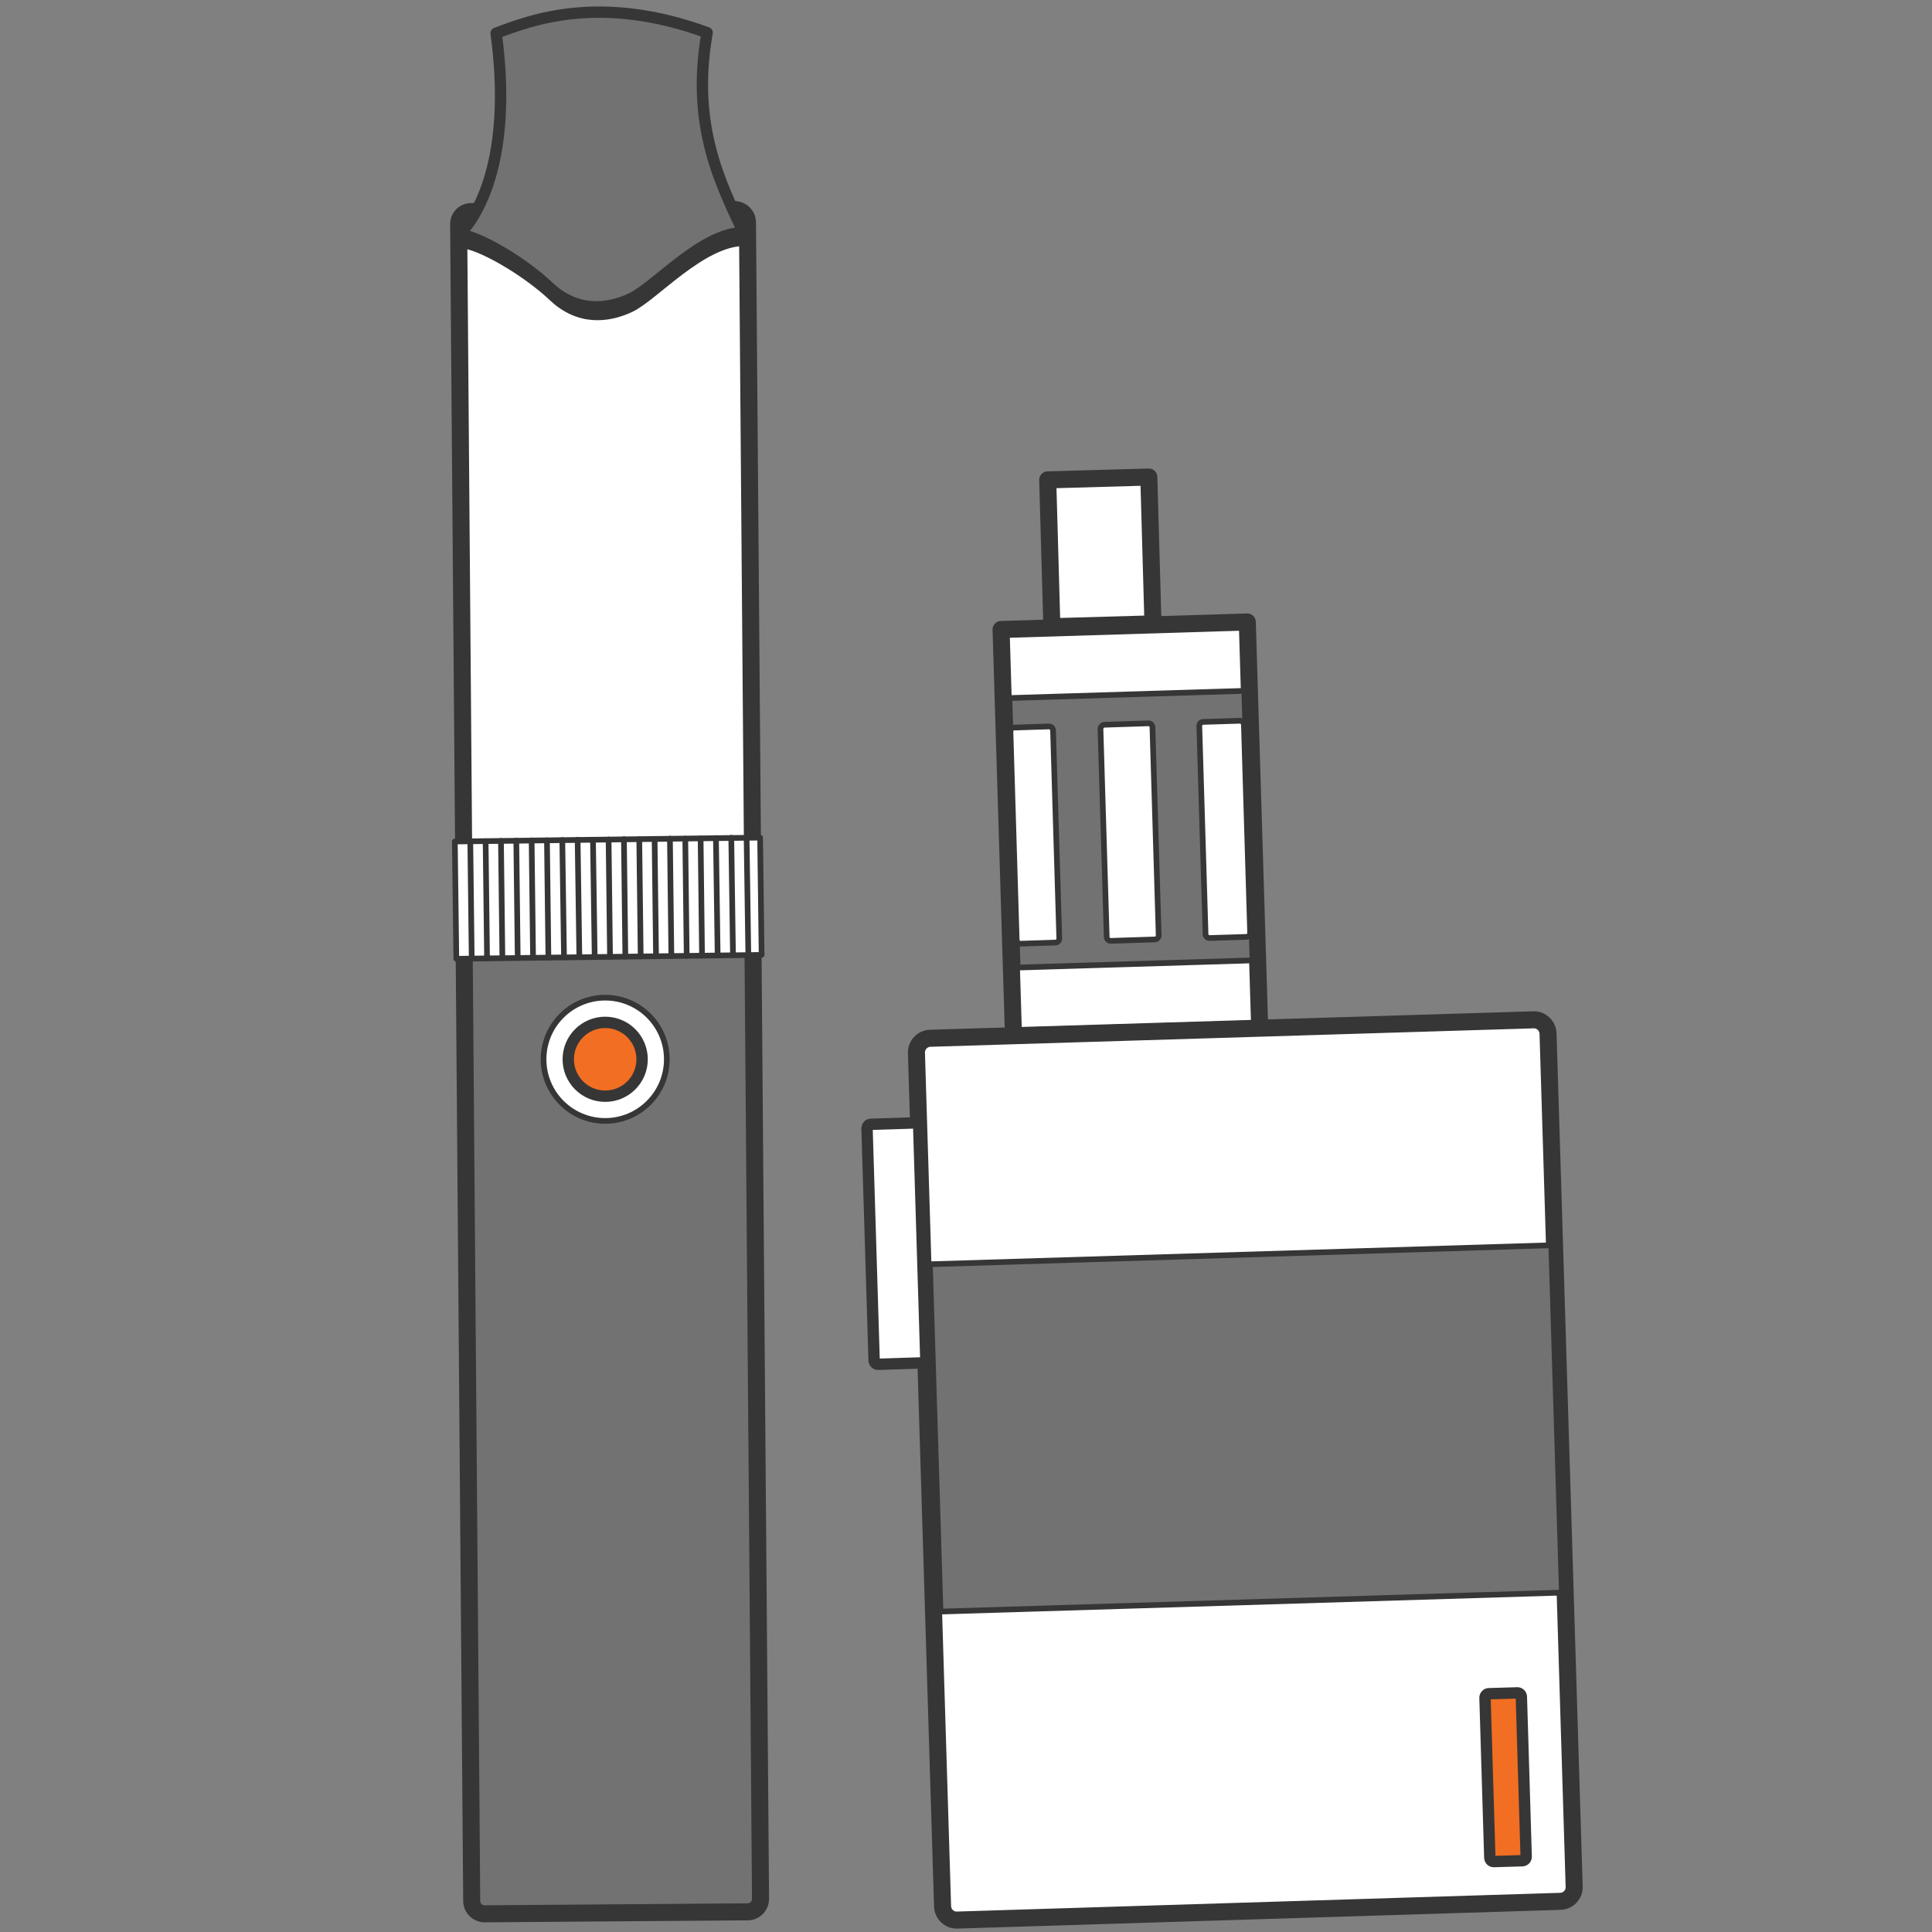
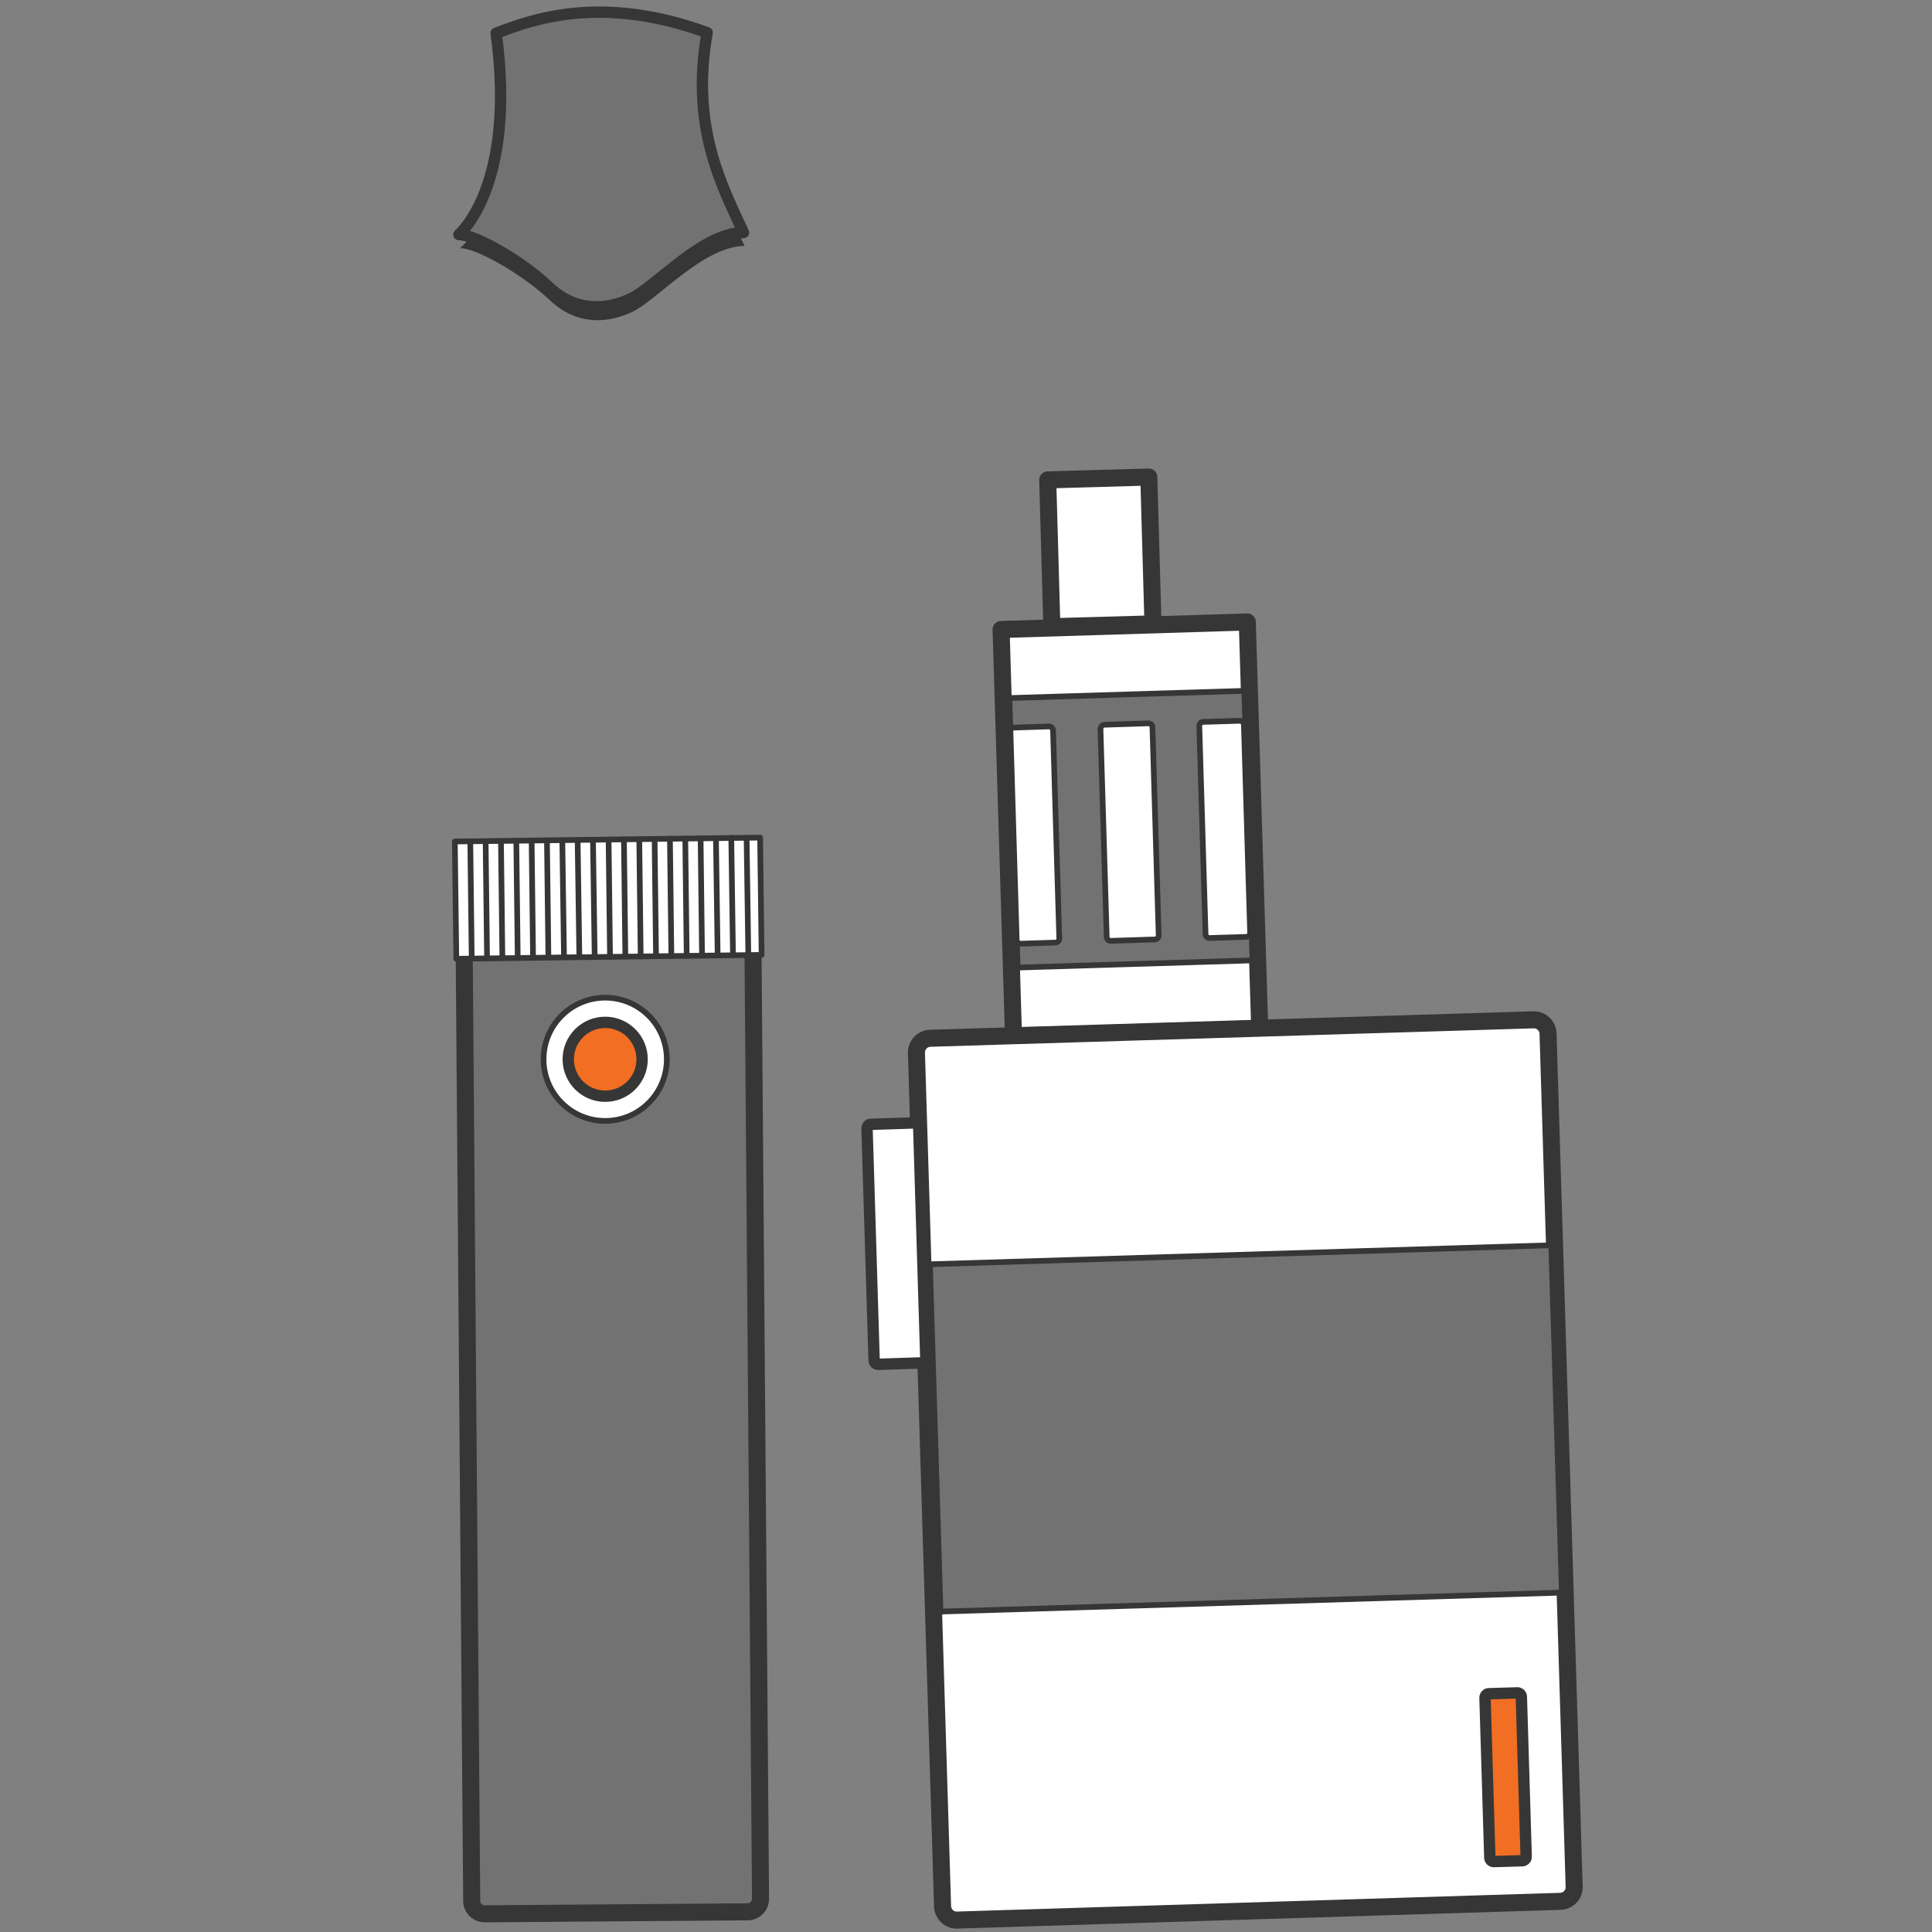
<svg xmlns="http://www.w3.org/2000/svg" version="1.1" id="Ebene_1" x="0px" y="0px" viewBox="0 0 680.3 680.3" style="enable-background:new 0 0 680.3 680.3;" xml:space="preserve">
  <rect x="0" y="0" width="680.3" height="680.3" fill="#808080" stroke="none" />
  <style type="text/css">
	.st0{fill:#FFFFFF;stroke:#363636;stroke-width:6;stroke-linecap:round;stroke-linejoin:round;}
	.st1{fill:#363636;}
	.st2{fill:#727272;stroke:#363636;stroke-width:6;stroke-linecap:round;stroke-linejoin:round;}
	.st3{fill:#FFFFFF;stroke:#363636;stroke-width:2;stroke-linecap:round;stroke-linejoin:round;}
	.st4{fill:none;stroke:#363636;stroke-width:2;stroke-linecap:round;stroke-linejoin:round;}
	.st5{fill:#FFFFFF;stroke:#363636;stroke-width:2;stroke-miterlimit:10;}
	.st6{fill:#F26E22;stroke:#363636;stroke-width:4;stroke-linecap:round;stroke-linejoin:round;}
	.st7{fill:none;stroke:#363636;stroke-width:3;stroke-linecap:round;stroke-linejoin:round;}
	.st8{fill:#727272;stroke:#363636;stroke-width:4;stroke-linecap:round;stroke-linejoin:round;}
	.st9{fill:#727272;stroke:#363636;stroke-width:2;stroke-linecap:round;stroke-linejoin:round;}
	.st10{fill:#FFFFFF;stroke:#363636;stroke-width:4;stroke-linecap:round;stroke-linejoin:round;}
</style>
  <g>
-     <path class="st0" d="M166,74.5l92.6-0.7c2.5,0,4.6,2,4.6,4.5l1.8,225.3c0,2.5-2,4.6-4.5,4.6l-92.6,0.7c-2.5,0-4.6-2-4.6-4.5   l-1.8-225.3C161.4,76.5,163.4,74.5,166,74.5z" />
    <path class="st1" d="M162,87.4c0,0,33.3-29.7,13.1-73c12.1-4.6,36.3-13.6,74,0.2c-15.4,27.8,5.4,55.4,13.1,72   c-14.4,0.1-30.6,18.8-39.3,23.1c-8.7,4.2-19.7,5.1-29.3-4C184.1,96.7,167.7,87.3,162,87.4L162,87.4z" />
    <path class="st2" d="M167.9,324.3l92.6-0.7c2.5,0,4.6,2,4.6,4.5l2.7,340.5c0,2.5-2,4.6-4.5,4.6l-92.6,0.7c-2.5,0-4.6-2-4.6-4.5   l-2.7-340.5C163.4,326.4,165.4,324.3,167.9,324.3z" />
    <g>
      <rect x="160.4" y="295.6" transform="matrix(1 -1.274056e-02 1.274056e-02 1 -4.012 2.754)" class="st3" width="107.5" height="41.3" />
      <line class="st4" x1="165.6" y1="296.2" x2="166.1" y2="337.5" />
      <line class="st4" x1="171" y1="296.2" x2="171.5" y2="337.5" />
      <line class="st4" x1="176.4" y1="296.1" x2="176.9" y2="337.4" />
      <line class="st4" x1="181.8" y1="296" x2="182.3" y2="337.3" />
      <line class="st4" x1="187.2" y1="295.9" x2="187.7" y2="337.3" />
      <line class="st4" x1="192.6" y1="295.9" x2="193.1" y2="337.2" />
      <line class="st4" x1="198" y1="295.8" x2="198.6" y2="337.1" />
      <line class="st4" x1="203.4" y1="295.7" x2="204" y2="337" />
      <line class="st4" x1="208.8" y1="295.7" x2="209.4" y2="337" />
      <line class="st4" x1="214.3" y1="295.6" x2="214.8" y2="336.9" />
      <line class="st4" x1="219.7" y1="295.5" x2="220.2" y2="336.8" />
      <line class="st4" x1="225.1" y1="295.5" x2="225.6" y2="336.8" />
      <line class="st4" x1="230.5" y1="295.4" x2="231" y2="336.7" />
      <line class="st4" x1="235.9" y1="295.3" x2="236.4" y2="336.6" />
      <line class="st4" x1="241.3" y1="295.3" x2="241.8" y2="336.6" />
      <line class="st4" x1="246.7" y1="295.2" x2="247.2" y2="336.5" />
      <line class="st4" x1="252.1" y1="295.1" x2="252.7" y2="336.4" />
      <line class="st4" x1="257.5" y1="295" x2="258.1" y2="336.3" />
      <line class="st4" x1="262.9" y1="295" x2="263.5" y2="336.3" />
    </g>
    <circle class="st5" cx="213.1" cy="373" r="21.7" />
    <circle class="st6" cx="213.1" cy="373" r="13" />
    <line class="st7" x1="168.1" y1="79.3" x2="256.1" y2="77.3" />
    <path class="st8" d="M161.6,82.6c0,0,20.4-17.1,13.1-70.9c12.1-4.6,36.6-14,74.3-0.2c-5.9,33.1,5.1,53.7,12.8,70.4   c-14.4,0.1-30.6,18.8-39.3,23.1c-8.7,4.2-19.7,5.1-29.3-4C183.7,91.9,167.3,82.6,161.6,82.6L161.6,82.6z" />
  </g>
  <g>
    <g>
      <rect x="354.5" y="220.2" transform="matrix(1 -3.053851e-02 3.053851e-02 1 -8.726 12.286)" class="st0" width="86.7" height="143.2" />
      <rect x="369.5" y="168.4" transform="matrix(1 -2.827057e-02 2.827057e-02 1 -5.336 11.028)" class="st0" width="35.6" height="51.7" />
    </g>
    <rect x="356.7" y="244.4" transform="matrix(1 -3.053851e-02 3.053851e-02 1 -8.727 12.291)" class="st9" width="82.7" height="94.9" />
    <path class="st0" d="M327.5,365.6l212.5-6.5c2.7-0.1,5,2.1,5.1,4.8l9.2,300.5c0.1,2.7-2.1,5-4.8,5.1L337,676.1   c-2.7,0.1-5-2.1-5.1-4.8l-9.2-300.5C322.6,368,324.8,365.7,327.5,365.6z" />
    <path class="st10" d="M306.6,395.9l15.5-0.5c0.7,0,1.3,0.5,1.4,1.3l2.5,81.8c0,0.7-0.5,1.3-1.3,1.4l-15.5,0.5   c-0.7,0-1.3-0.5-1.4-1.3l-2.5-81.8C305.4,396.5,305.9,395.9,306.6,395.9z" />
    <path class="st6" d="M524.2,596.4l10.1-0.3c0.7,0,1.3,0.5,1.4,1.3l1.7,56.4c0,0.7-0.5,1.3-1.3,1.4l-10.1,0.3   c-0.7,0-1.3-0.5-1.4-1.3l-1.7-56.4C522.9,597.1,523.5,596.4,524.2,596.4z" />
    <path class="st3" d="M357.1,256.2l12.3-0.4c0.7,0,1.3,0.5,1.4,1.3l2.2,73.4c0,0.7-0.5,1.3-1.3,1.4l-12.3,0.4   c-0.7,0-1.3-0.5-1.4-1.3l-2.2-73.4C355.8,256.8,356.3,256.2,357.1,256.2z" />
    <path class="st3" d="M388.8,255.2l15.6-0.5c0.7,0,1.3,0.5,1.4,1.3l2.2,73.4c0,0.7-0.5,1.3-1.3,1.4l-15.6,0.5   c-0.7,0-1.3-0.5-1.4-1.3l-2.2-73.4C387.6,255.9,388.1,255.3,388.8,255.2z" />
    <path class="st3" d="M423.6,254.2l13-0.4c0.7,0,1.3,0.5,1.4,1.3l2.2,73.4c0,0.7-0.5,1.3-1.3,1.4l-13,0.4c-0.7,0-1.3-0.5-1.4-1.3   l-2.2-73.4C422.3,254.9,422.9,254.2,423.6,254.2z" />
    <rect x="329.1" y="441.6" transform="matrix(1 -3.053851e-02 3.053851e-02 1 -15.15 13.624)" class="st9" width="218.8" height="122.3" />
  </g>
</svg>